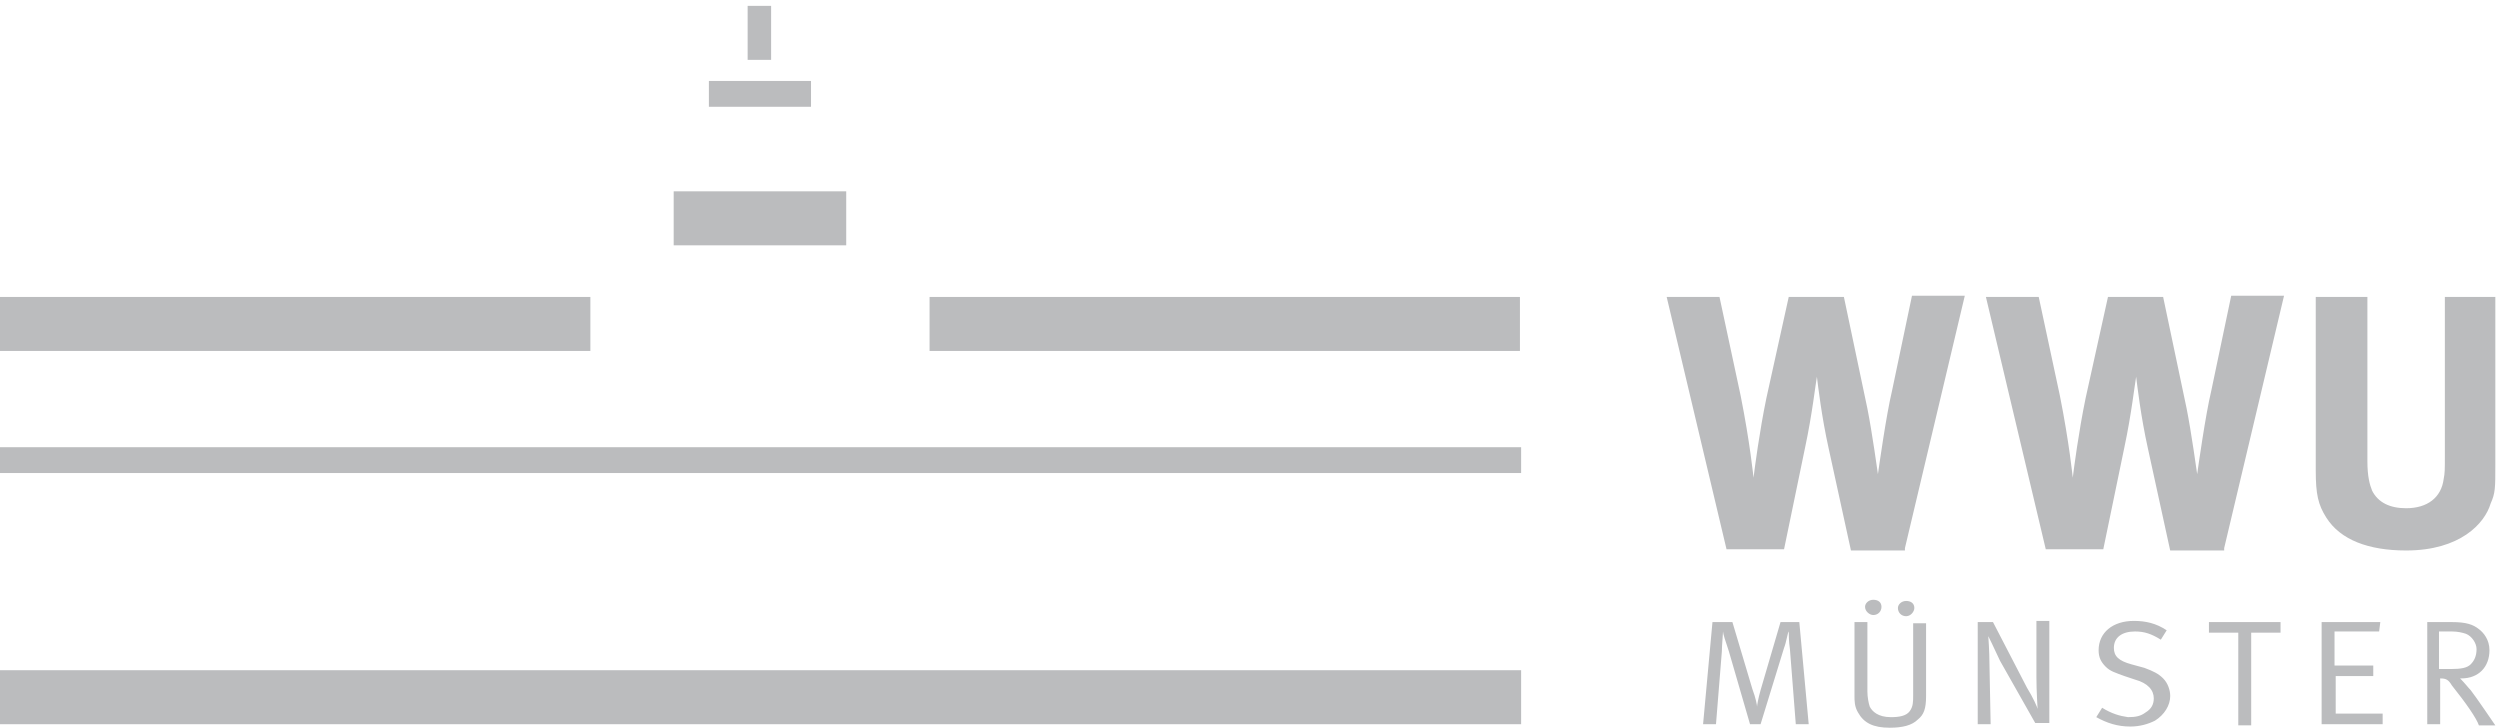
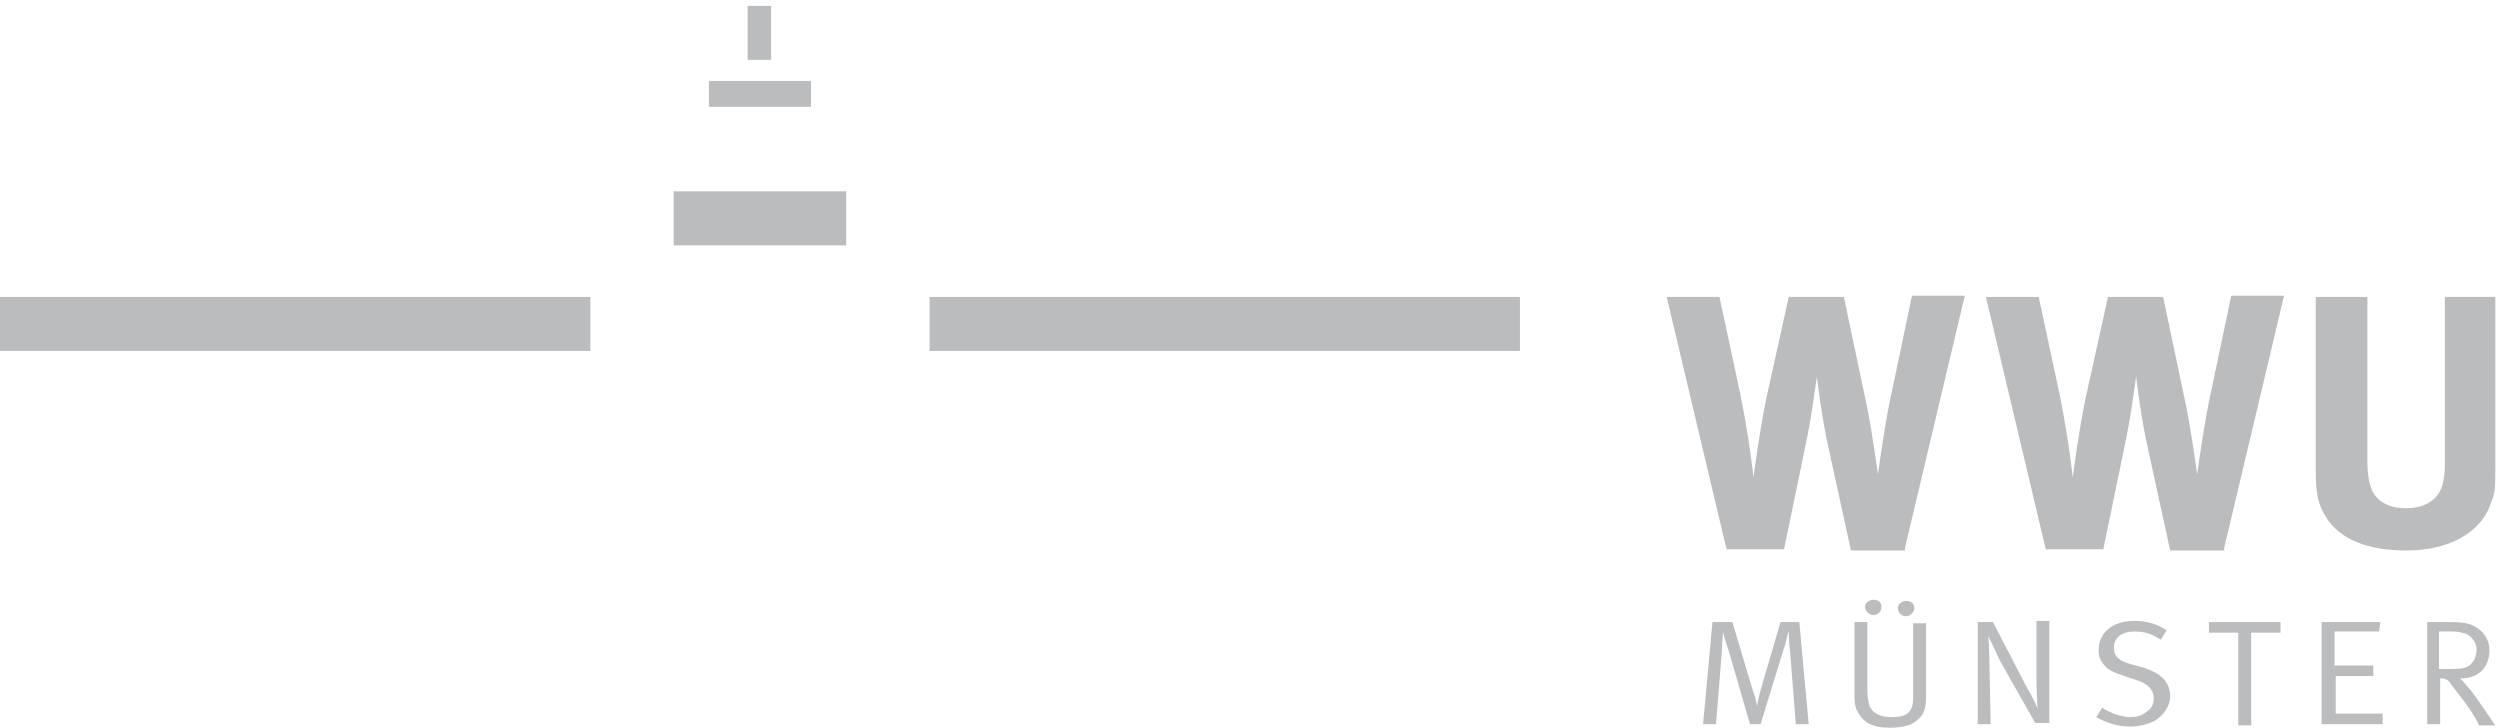
<svg xmlns="http://www.w3.org/2000/svg" fill="none" height="62" viewBox="0 0 213 62" width="213">
  <clipPath id="a">
-     <path d="m0 .5h212.6v61.5h-212.6z" />
+     <path d="m0 .5h212.6v61.5h-212.6" />
  </clipPath>
  <g clip-path="url(#a)" fill="#bbbcbe">
    <path d="m207.802 53.801h1.1c.5 0 .9.1 1.2.2.5.2.9.8.9 1.3 0 .6-.2 1-.5 1.3s-.8.4-1.7.4h-1zm1.1-.8h-2.1v8.7h1.1v-3.9c.5 0 .7.1 1 .6 1.2 1.5 2.1 2.8 2.3 3.4h1.4s-1.7-2.5-2.1-3c-.2-.2-.5-.6-.9-1h.1c1.5 0 2.4-1 2.4-2.4 0-.9-.5-1.5-.9-1.8-.5-.4-1.1-.6-2.3-.6zm-6.1 0h-5v8.7h5.2v-.9h-4v-3.2h3.2v-.9h-3.3v-2.9h3.8zm-8.5 0h-6.1v.9h2.5v7.9h1.1v-7.9h2.5zm-15.2 7.3-.5.8c.9.5 1.8.8 2.9.8.8 0 1.5-.2 2.1-.5.8-.5 1.3-1.3 1.3-2.1 0-.5-.2-1.1-.6-1.5s-.8-.6-1.6-.9l-1.1-.3c-1.1-.3-1.5-.7-1.5-1.4 0-.9.7-1.4 1.8-1.4.8 0 1.4.2 2.2.7l.5-.8c-.9-.6-1.8-.8-2.8-.8-1.8 0-3 1-3 2.5 0 .6.2 1 .6 1.4s.8.5 1.6.8l.9.3c1.1.3 1.6.9 1.6 1.6 0 .5-.2.9-.7 1.2-.4.3-.8.4-1.5.4-.7-.1-1.4-.3-2.2-.8zm-20-7.3h-1.1v6.3c0 .4 0 .9.3 1.4.5.9 1.3 1.3 2.7 1.3 1.1 0 1.9-.2 2.4-.7.5-.4.7-.9.7-2v-6.2h-1.1v6.1c0 .6 0 1-.3 1.4s-.9.5-1.6.5c-1.1 0-1.6-.5-1.8-.9-.1-.3-.2-.8-.2-1.3zm4-1.2c0-.4-.3-.6-.7-.6s-.7.3-.7.6c0 .4.3.7.7.7s.7-.4.7-.7zm-3.5.6c.4 0 .7-.3.7-.7s-.3-.6-.7-.6-.7.3-.7.6c0 .4.4.7.7.7zm-13.7.6-.8 8.7h1.1l.5-6.2c0-.5.1-1.5.1-1.7 0 .2.2.8.5 1.7l1.8 6.2h.9l2-6.5c.2-.5.3-1.3.4-1.4 0 .1 0 .9.1 1.5l.5 6.4h1.1l-.8-8.7h-1.6l-1.7 5.8c-.2.7-.3 1.3-.3 1.4 0-.1-.1-.7-.4-1.5l-1.7-5.7zm23.9 0h-1.3v8.7h1.1l-.1-5.1c0-1.1-.1-2.4-.1-2.4s.5 1 1 2.1l3 5.3h1.2v-8.7h-1.1v4.8c0 1.2.1 2.6.1 2.7 0-.1-.4-1-.9-1.8zm42.8-13.4v-14.3h-4.3v13.6c0 1.1 0 1.4-.1 1.9-.2 1.6-1.4 2.5-3.2 2.5-1.4 0-2.4-.5-2.9-1.5-.2-.5-.4-1.2-.4-2.5v-14h-4.4v14.8c0 2 .2 2.9.9 4 1.2 1.9 3.6 2.8 6.8 2.8 4.6 0 6.7-2.3 7.2-4 .4-.9.4-1.3.4-3.3z" />
    <path d="m162.3 46.699 5.1-21.5h-4.5l-1.7 8.1c-.5 2.1-1.1 6.4-1.2 7.1 0 0-.5-3.6-.9-5.6l-2-9.5h-4.7l-1.9 8.6c-.6 2.9-1 6-1.1 6.8 0 0-.3-3-1.1-7l-1.8-8.4h-4.5l5.1 21.5h4.9l1.8-8.7c.6-2.8.9-5.5 1-6 .1.8.4 3.4 1 6.1l1.9 8.7h4.6z" />
    <path d="m189.499 46.699 5.1-21.5h-4.5l-1.7 8.1c-.5 2.1-1.1 6.4-1.2 7.1 0 0-.5-3.6-.9-5.6l-2-9.5h-4.7l-1.9 8.6c-.6 2.9-1 6-1.1 6.8 0 0-.3-3-1.1-7l-1.8-8.4h-4.5l5.1 21.5h4.9l1.8-8.7c.6-2.8.9-5.5 1-6 .1.8.4 3.4 1 6.1l1.9 8.7h4.6z" />
    <path d="m65.699.5h-2v4.6h2z" />
    <path d="m69.098 6.898h-8.7v2.2h8.7z" />
    <path d="m72.098 16.301h-14.7v4.6h14.7z" />
    <path d="m50.3 25.301h-50.3v4.6h50.3z" />
    <path d="m129.499 25.301h-50.3v4.6h50.3z" />
-     <path d="m129.6 38.102h-129.6v2.2h129.6z" />
-     <path d="m129.6 57.102h-129.6v4.6h129.6z" />
  </g>
</svg>